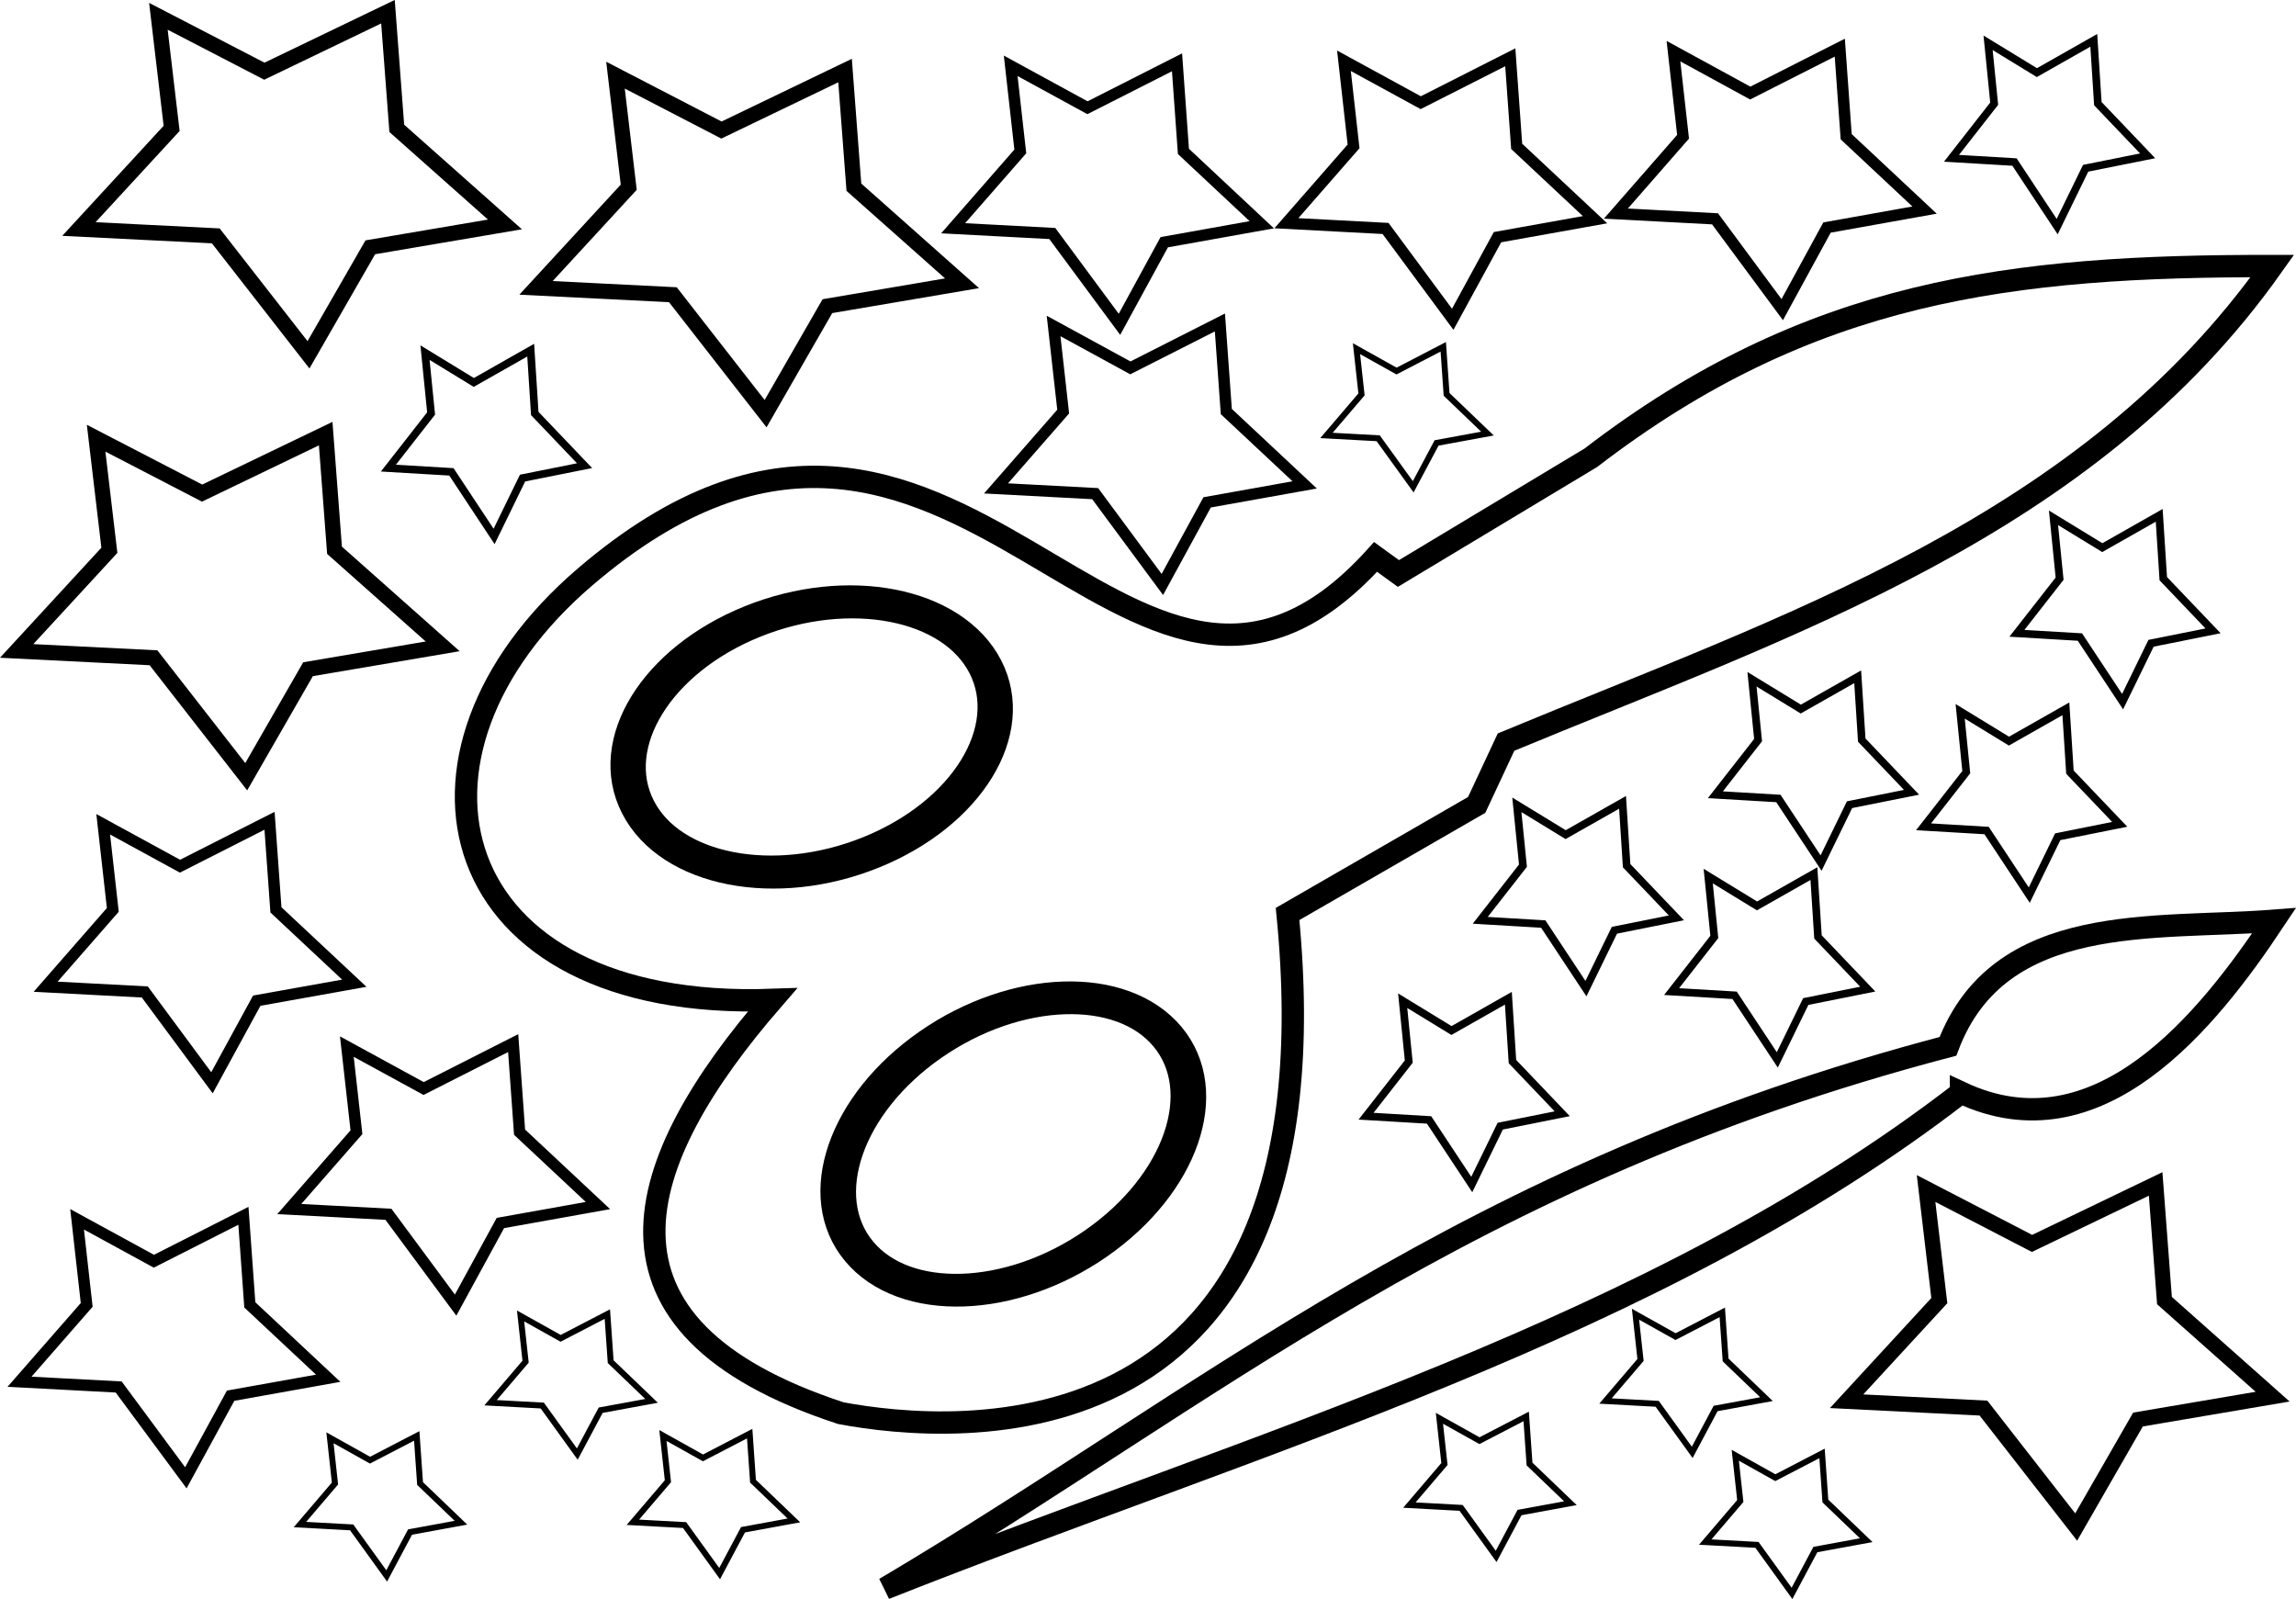
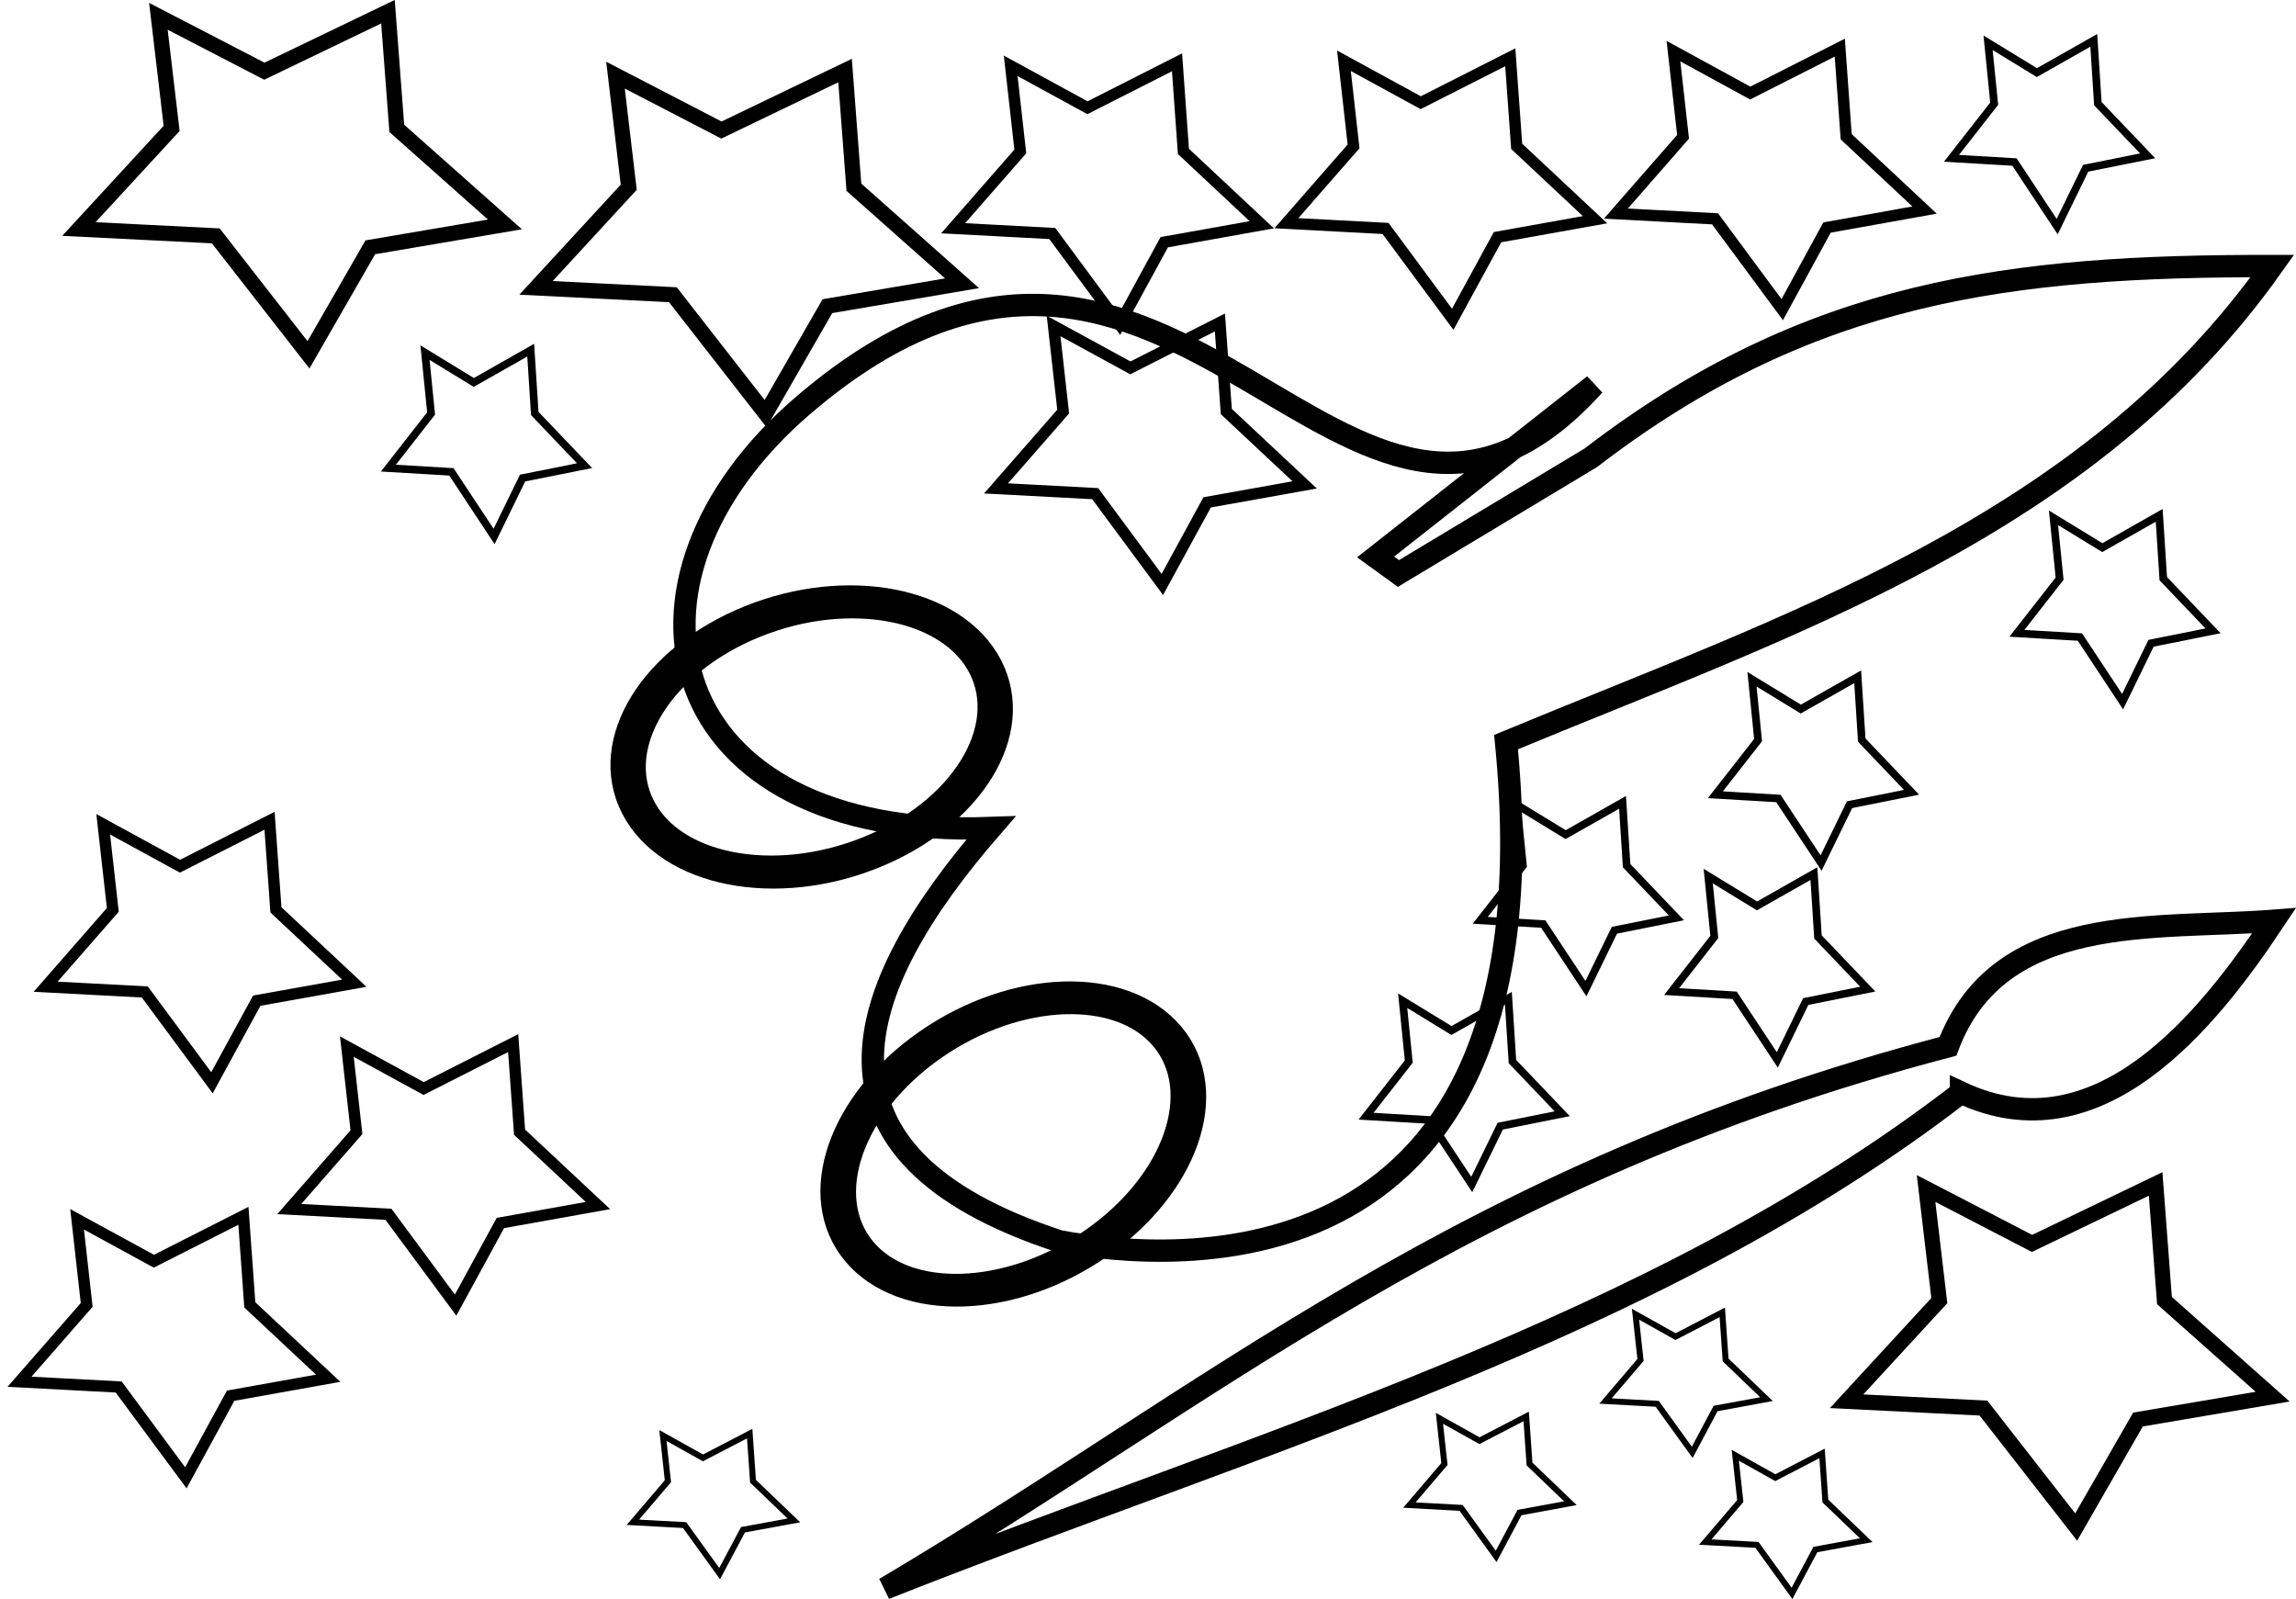
<svg xmlns="http://www.w3.org/2000/svg" width="80.091mm" height="55.772mm" version="1.1" viewBox="0 0 80.091 55.772">
  <g transform="translate(-23.283 -55.503)" fill="none" stroke="#000">
-     <path d="m71.268 74.93 0.796 0.577 6.711-4.036c7.641-5.871 14.671-6.7 23.773-6.688-6.453 9.111-16.812 12.49-26.73 16.605l-1.024 2.191-6.597 3.805c1.911 19.325-11.654 18.147-15.583 17.412-9.288-3.044-7.263-8.79-2.389-14.414-11.521 0.414-13.777-8.559-6.527-14.76 13.073-11.18 18.826 8.976 27.57-0.692z" stroke-width=".779" />
+     <path d="m71.268 74.93 0.796 0.577 6.711-4.036c7.641-5.871 14.671-6.7 23.773-6.688-6.453 9.111-16.812 12.49-26.73 16.605c1.911 19.325-11.654 18.147-15.583 17.412-9.288-3.044-7.263-8.79-2.389-14.414-11.521 0.414-13.777-8.559-6.527-14.76 13.073-11.18 18.826 8.976 27.57-0.692z" stroke-width=".779" />
    <ellipse transform="matrix(.927 -.374 .456 .89 0 0)" cx="8.929" cy="94.999" rx="6.537" ry="4.526" stroke-width="1.193" />
    <ellipse transform="matrix(.821 -.571 .64 .768 0 0)" cx="-16.098" cy="112.26" rx="6.553" ry="4.513" stroke-width="1.193" />
    <path d="m91.688 93.616c-10.712 8.275-24.573 12.16-37.536 17.296 11.348-6.714 20.152-14.46 37.081-18.911 1.789-4.737 7.214-4.057 11.375-4.382-2.326 3.501-6.125 8.242-10.92 5.996z" stroke-width=".779" />
    <g stroke-width=".533">
      <path d="m45.215 62.034-0.462-3.91 3.696 1.915 4.312-2.075 0.308 4.069 3.773 3.351-4.697 0.798-2.156 3.75-3.234-4.149-4.774-0.239z" />
      <path d="m29.27 59.981-0.462-3.91 3.696 1.915 4.312-2.075 0.308 4.069 3.773 3.351-4.697 0.798-2.156 3.75-3.234-4.149-4.774-0.239z" />
      <path d="m90.932 100.87-0.462-3.91 3.696 1.915 4.312-2.075 0.308 4.069 3.773 3.351-4.697 0.798-2.156 3.75-3.234-4.149-4.774-0.239z" />
-       <path d="m27.098 74.698-0.462-3.91 3.696 1.915 4.312-2.075 0.308 4.069 3.773 3.351-4.697 0.798-2.156 3.75-3.234-4.149-4.774-0.239z" />
    </g>
    <g stroke-width=".397">
      <path d="m27.218 87.241-0.335-2.986 2.678 1.462 3.124-1.584 0.223 3.107 2.734 2.559-3.403 0.609-1.562 2.864-2.343-3.168-3.459-0.183z" />
      <path d="m58.874 60.785-0.335-2.986 2.678 1.462 3.124-1.584 0.223 3.107 2.734 2.559-3.403 0.609-1.562 2.864-2.343-3.168-3.459-0.183z" />
      <path d="m60.37 69.859-0.335-2.986 2.678 1.462 3.124-1.584 0.223 3.107 2.734 2.559-3.403 0.609-1.562 2.864-2.343-3.168-3.459-0.183z" />
      <path d="m70.499 60.609-0.335-2.986 2.678 1.462 3.124-1.584 0.223 3.107 2.734 2.559-3.403 0.609-1.562 2.864-2.343-3.168-3.459-0.183z" />
      <path d="m81.993 60.273-0.335-2.986 2.678 1.462 3.124-1.584 0.223 3.107 2.734 2.559-3.403 0.609-1.562 2.864-2.343-3.168-3.459-0.183z" />
    </g>
    <g stroke-width=".267">
      <path d="m95.128 75.688-0.213-2.123 1.702 1.04 1.985-1.126 0.142 2.209 1.737 1.82-2.163 0.433-0.993 2.036-1.489-2.253-2.198-0.13z" />
-       <path d="m91.872 82.437-0.213-2.123 1.702 1.04 1.985-1.126 0.142 2.209 1.737 1.82-2.163 0.433-0.993 2.036-1.489-2.253-2.198-0.13z" />
      <path d="m84.61 81.319-0.213-2.123 1.702 1.04 1.985-1.126 0.142 2.209 1.737 1.82-2.163 0.433-0.993 2.036-1.489-2.253-2.198-0.13z" />
      <path d="m83.083 88.185-0.213-2.123 1.702 1.04 1.985-1.126 0.142 2.209 1.737 1.82-2.163 0.433-0.993 2.036-1.489-2.253-2.198-0.13z" />
    </g>
    <g stroke-width=".209">
      <path d="m80.509 102.94-0.175-1.595 1.397 0.781 1.63-0.846 0.116 1.66 1.426 1.367-1.775 0.326-0.815 1.53-1.222-1.693-1.804-0.098z" />
      <path d="m83.989 107.86-0.175-1.595 1.397 0.781 1.63-0.846 0.116 1.66 1.426 1.367-1.775 0.326-0.815 1.53-1.222-1.693-1.804-0.098z" />
      <path d="m73.669 106.57-0.175-1.595 1.397 0.781 1.63-0.846 0.116 1.66 1.426 1.367-1.775 0.326-0.815 1.53-1.222-1.693-1.804-0.098z" />
-       <path d="m41.617 103-0.175-1.595 1.397 0.781 1.63-0.846 0.116 1.66 1.426 1.367-1.775 0.326-0.815 1.53-1.222-1.693-1.804-0.098z" />
-       <path d="m34.968 107.25-0.175-1.595 1.397 0.781 1.63-0.846 0.116 1.66 1.426 1.367-1.775 0.326-0.815 1.53-1.222-1.693-1.804-0.098z" />
      <path d="m46.582 107.17-0.175-1.595 1.397 0.781 1.63-0.846 0.116 1.66 1.426 1.367-1.775 0.326-0.815 1.53-1.222-1.693-1.804-0.098z" />
-       <path d="m70.776 69.26-0.175-1.595 1.397 0.781 1.63-0.846 0.116 1.66 1.426 1.367-1.775 0.326-0.815 1.53-1.222-1.693-1.804-0.098z" />
    </g>
    <g stroke-width=".267">
      <path d="m76.408 85.699-0.213-2.123 1.702 1.04 1.985-1.126 0.142 2.209 1.737 1.82-2.163 0.433-0.993 2.036-1.489-2.253-2.198-0.13z" />
      <path d="m72.425 92.532-0.213-2.123 1.702 1.04 1.985-1.126 0.142 2.209 1.737 1.82-2.163 0.433-0.993 2.036-1.489-2.253-2.198-0.13z" />
      <path d="m92.846 59.119-0.213-2.123 1.702 1.04 1.985-1.126 0.142 2.209 1.737 1.82-2.163 0.433-0.993 2.036-1.489-2.253-2.198-0.13z" />
      <path d="m38.321 69.926-0.213-2.123 1.702 1.04 1.985-1.126 0.142 2.209 1.737 1.82-2.163 0.433-0.993 2.036-1.489-2.253-2.198-0.13z" />
    </g>
    <path d="m35.717 94.996-0.335-2.986 2.678 1.462 3.124-1.584 0.223 3.107 2.734 2.559-3.403 0.609-1.562 2.864-2.343-3.168-3.459-0.183z" stroke-width=".397" />
    <path d="m26.307 101.02-0.335-2.986 2.678 1.462 3.124-1.584 0.223 3.107 2.734 2.559-3.403 0.609-1.562 2.864-2.343-3.168-3.459-0.183z" stroke-width=".397" />
  </g>
</svg>